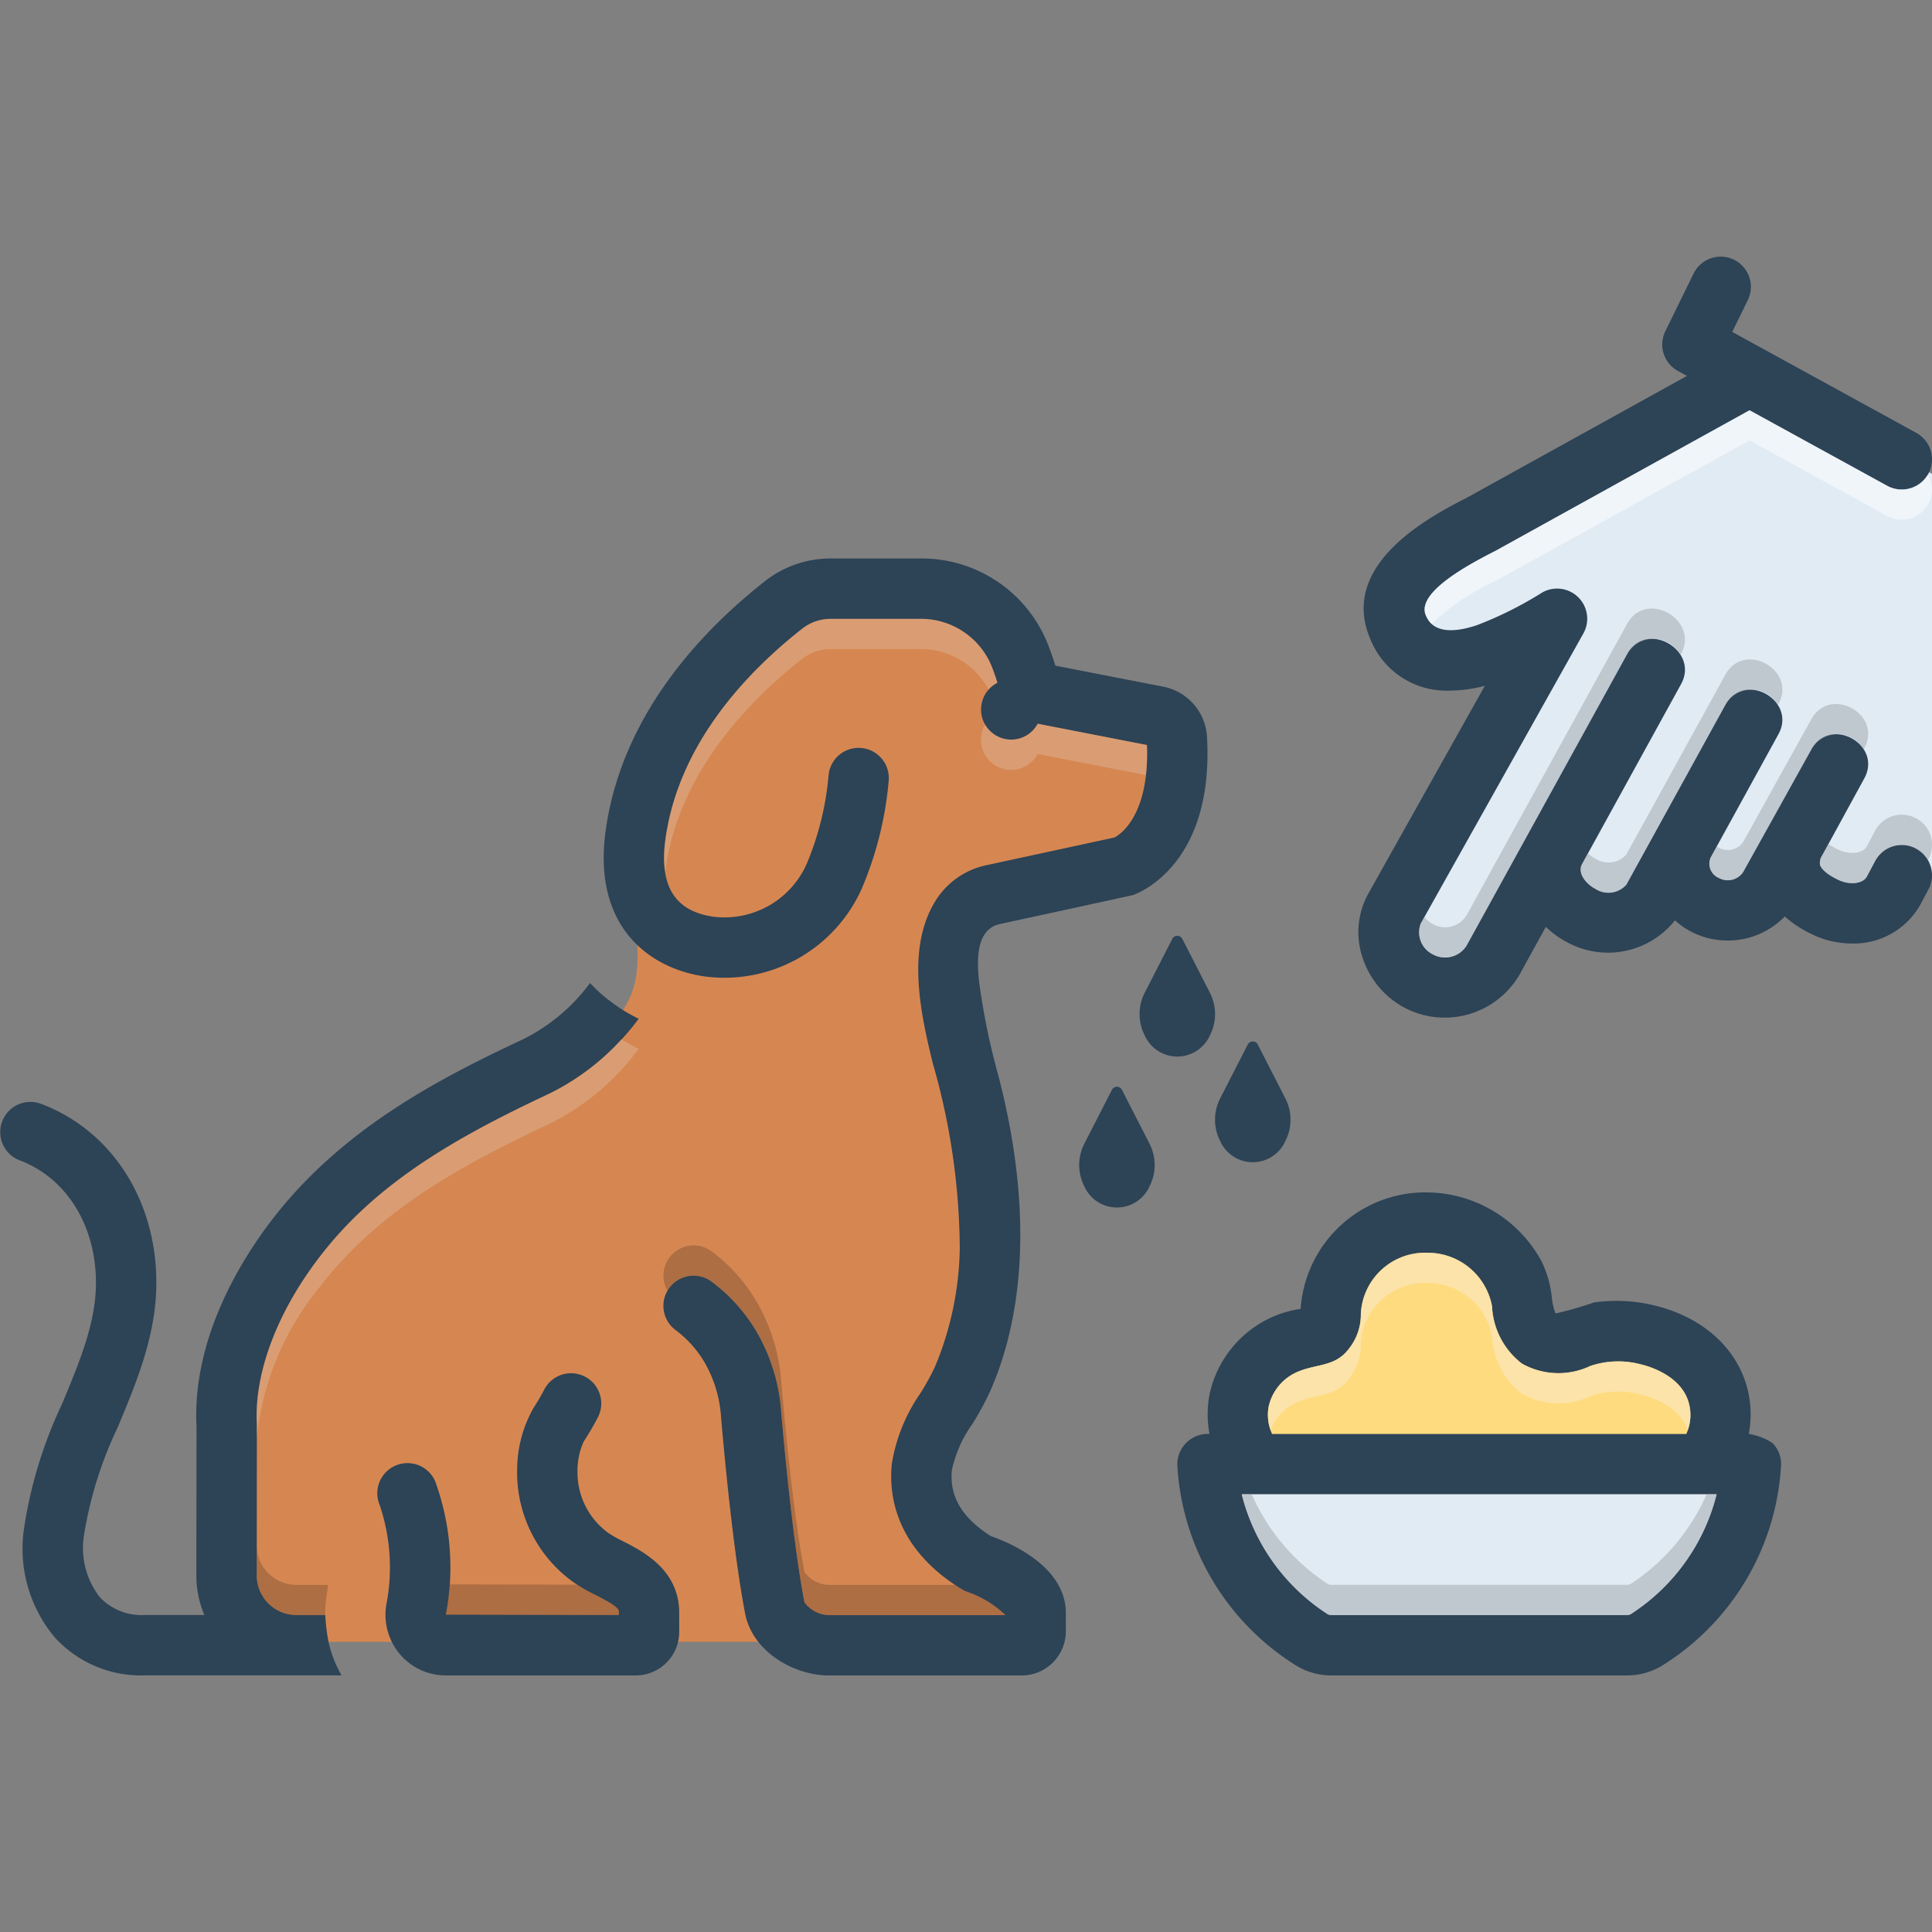
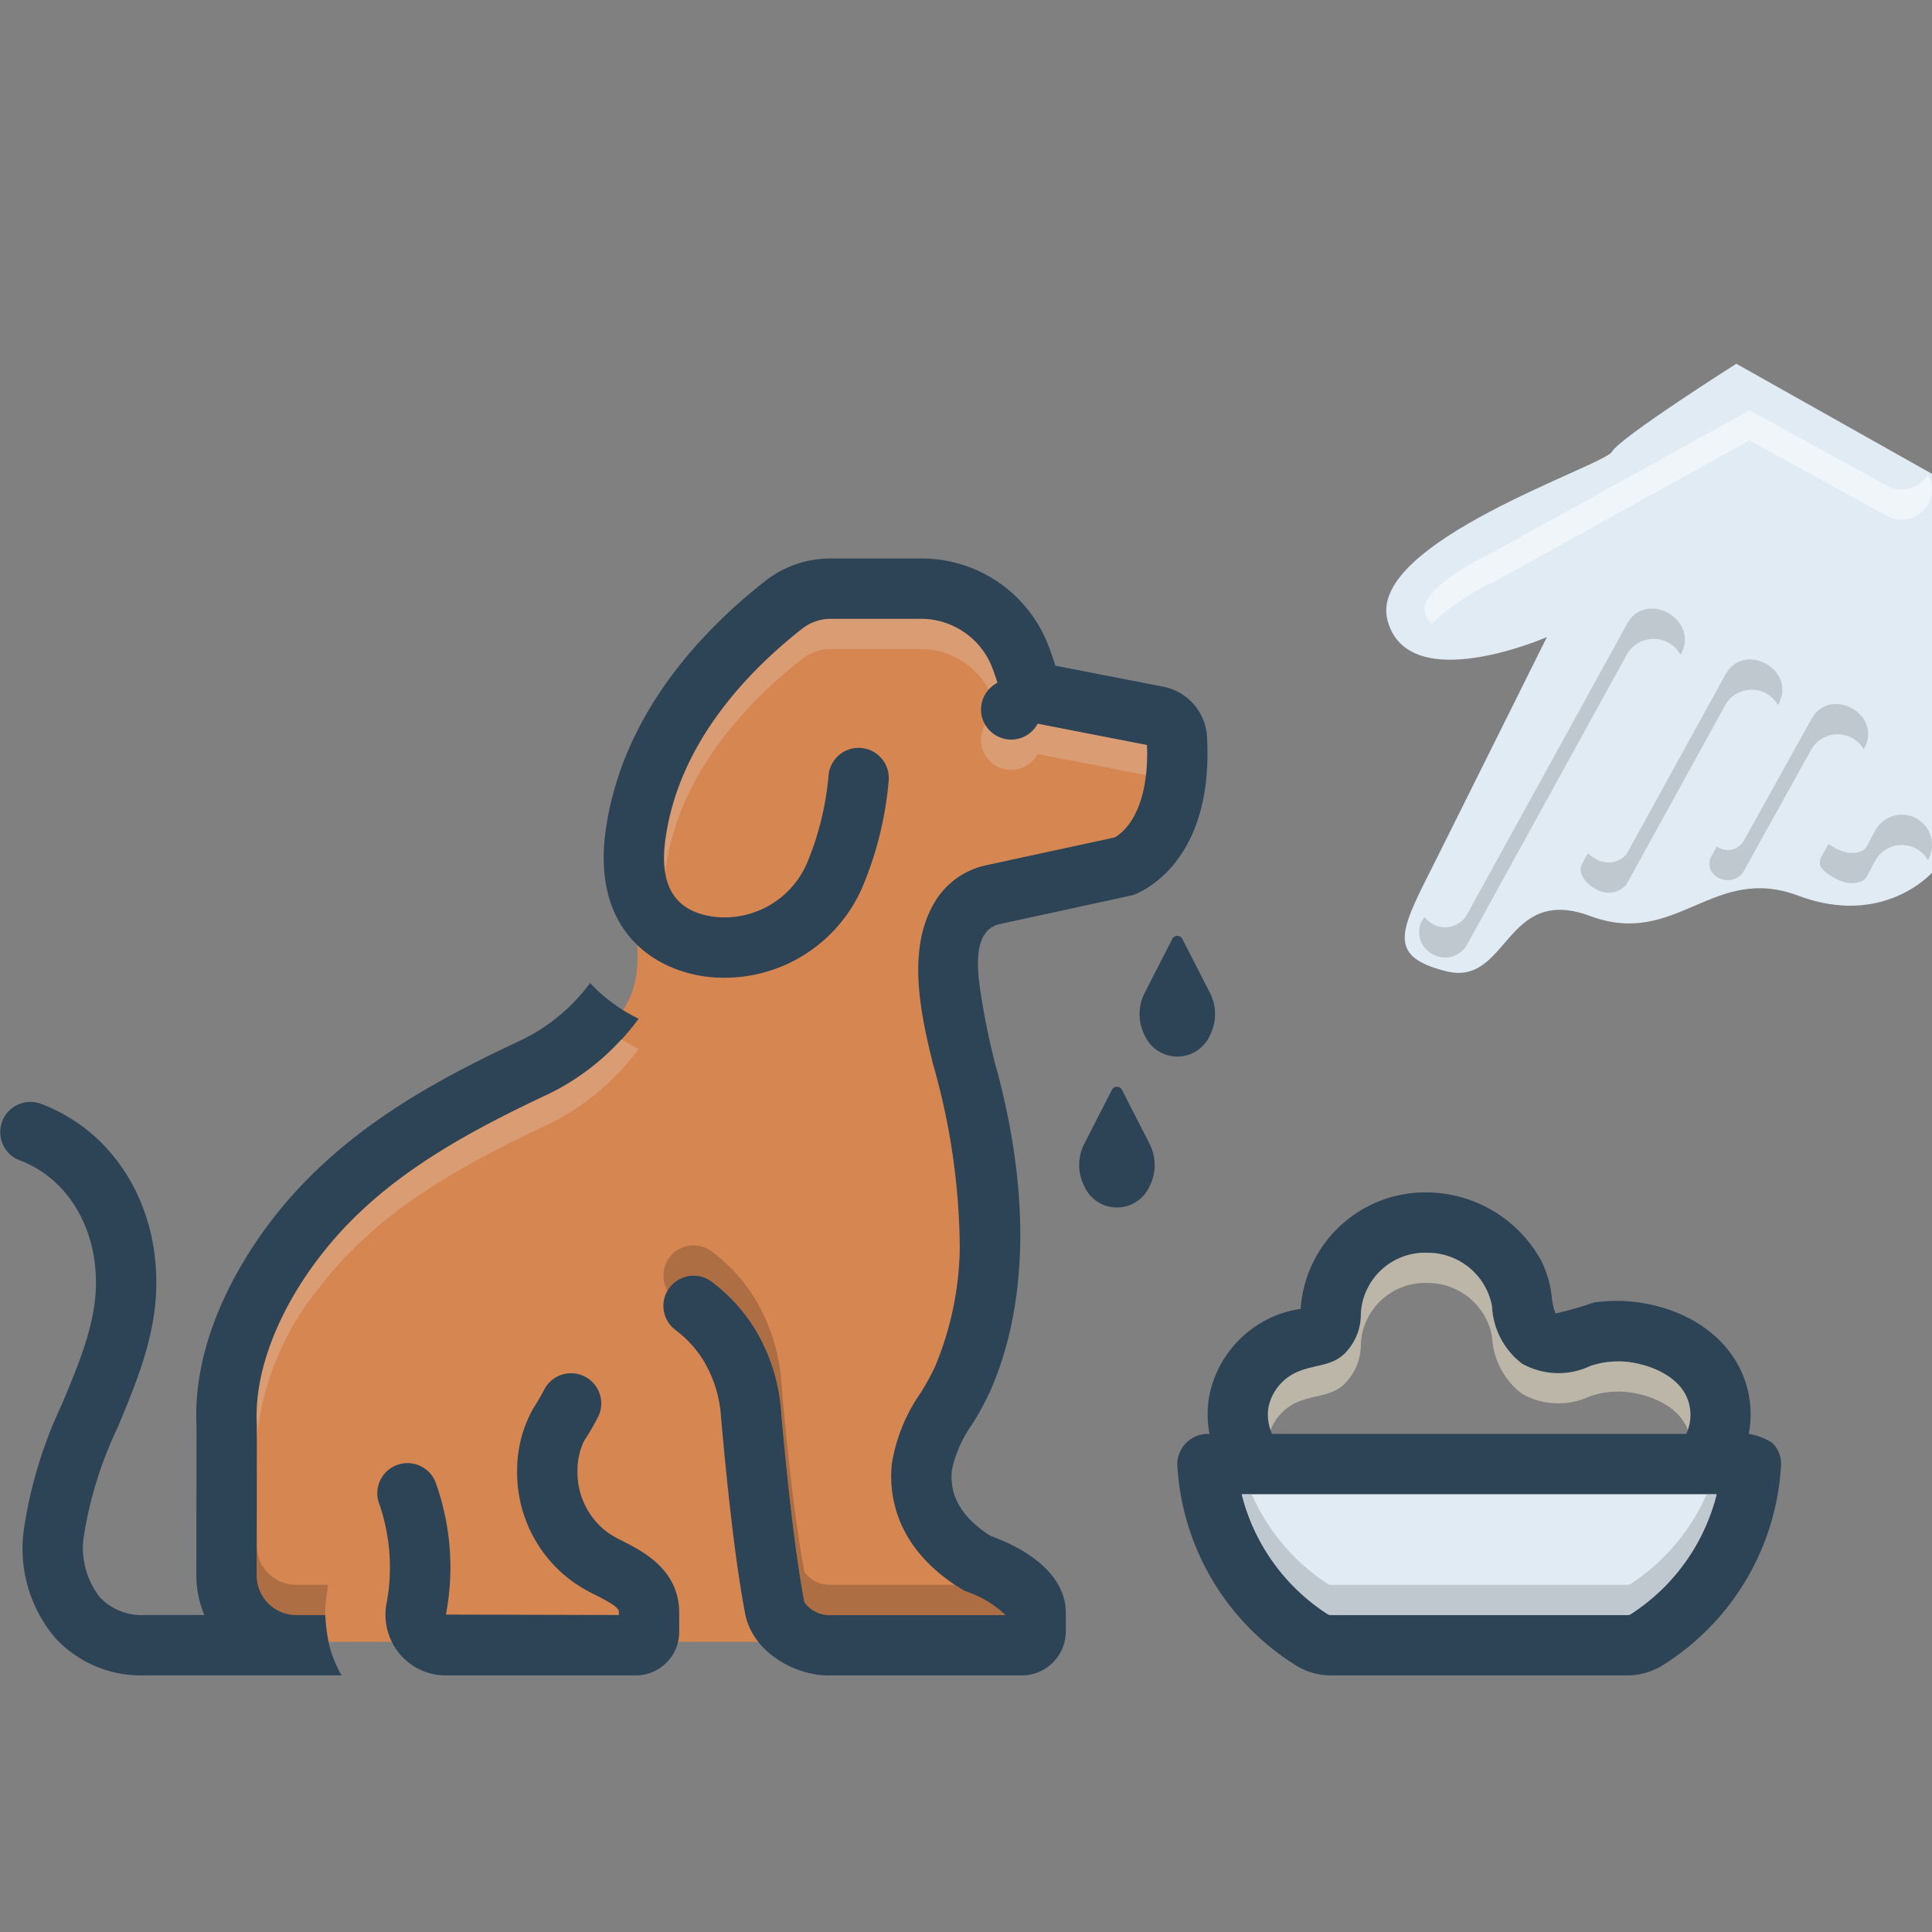
<svg xmlns="http://www.w3.org/2000/svg" id="Layer_1" viewBox="0 0 128 128" data-name="Layer 1">
  <rect x="0" y="0" width="128" height="128" fill="#808080" stroke="none" />
  <path d="m115.036 24.099 12.964 7.295v26.423s-3.212 3.651-8.866 1.522-8.075 3.477-13.775 1.352-5.408 4.693-9.549 3.656-2.958-2.811-.592-7.544 7.268-14.597 7.268-14.597-9.211 4.034-10.563-1.121 14.366-10.225 14.873-11.155 8.239-5.831 8.239-5.831z" fill="#e1ebf4" />
  <path d="m16.423 108.775h52.732l-2.662-4.817s-6.085-2.915-5.197-6.592 4.563-8.028 3.423-20.366-4.592-16.05 4.437-18.169 9.831-7.352 8.845-10.775-9.023 1.52-10.366-3.93-11.535-5.958-14.704-4.437a18.484 18.484 0 0 0 -10.616 14.197c-1.427 8.873 2.757 11.563-4.596 16.113s-22.189 11.208-23.324 23.69 2.028 15.085 2.028 15.085z" fill="#d68751" />
  <g fill="#2d4356">
    <path d="m65.619 101.757c-1.9-1.22-2.736-2.651-2.552-4.37a8.15 8.15 0 0 1 1.344-3.026 19.488 19.488 0 0 0 1.189-2.186c2.469-5.602 2.651-12.853.529-20.968a45.021 45.021 0 0 1 -1.024-4.599c-.22-1.427-.98-4.928 1.142-5.388.141-.031 8.734-1.894 8.801-1.915.22-.073 5.376-1.87 4.923-10.429a3.598 3.598 0 0 0 -2.873-3.376l-7.18-1.399c-.144-.474-.336-1.04-.584-1.637a8.989 8.989 0 0 0 -8.39-5.463h-5.917a7.019 7.019 0 0 0 -4.377 1.529c-4.229 3.327-9.487 8.897-10.528 16.544-.853 6.264 2.827 9.074 6.553 9.616a9.961 9.961 0 0 0 10.413-5.804 23.34 23.34 0 0 0 1.787-7.125 2 2 0 0 0 -3.978-.424 19.399 19.399 0 0 1 -1.452 5.897 5.955 5.955 0 0 1 -6.194 3.498c-2.548-.371-3.583-2.045-3.165-5.119.86-6.321 5.389-11.07 9.038-13.94a3.056 3.056 0 0 1 1.904-.672h5.917a5.067 5.067 0 0 1 4.694 2.995c.187.451.333.879.443 1.237a1.994 1.994 0 1 0 2.668 2.715l7.238 1.411c.175 4.747-1.835 5.963-2.151 6.127-1.18.255-8.42 1.822-8.442 1.827a5.231 5.231 0 0 0 -3.441 2.411c-1.912 3.117-.963 7.439-.146 10.752a45.068 45.068 0 0 1 1.779 12.216 21.104 21.104 0 0 1 -1.648 7.872 16.166 16.166 0 0 1 -.956 1.736 11.365 11.365 0 0 0 -1.894 4.664c-.206 1.924.122 5.564 4.626 8.324a1.977 1.977 0 0 0 .44.201 7.025 7.025 0 0 1 2.46 1.514h-11.712a2.047 2.047 0 0 1 -1.608-.853c-.743-3.882-1.325-10.132-1.541-12.639a12.243 12.243 0 0 0 -1.645-5.308 11.24 11.24 0 0 0 -2.973-3.3 2 2 0 0 0 -2.367 3.225 7.263 7.263 0 0 1 1.912 2.136 8.289 8.289 0 0 1 1.088 3.59c.275 3.191.848 9.128 1.597 13.048.485 2.533 3.251 4.101 5.537 4.101h12.774a2.928 2.928 0 0 0 2.937-2.913l-.002-1.374c-.126-3.015-3.76-4.528-4.995-4.957z" />
    <path d="m80.162 68.593a3.096 3.096 0 0 0 0-2.815l-1.821-3.556a.373.373 0 0 0 -.682 0l-1.821 3.556a3.096 3.096 0 0 0 0 2.815 2.364 2.364 0 0 0 4.323 0z" />
-     <path d="m80.838 75.593a2.364 2.364 0 0 0 4.323 0 3.096 3.096 0 0 0 0-2.815l-1.821-3.556a.373.373 0 0 0 -.682 0l-1.821 3.556a3.096 3.096 0 0 0 0 2.815z" />
    <path d="m74.341 72.222a.373.373 0 0 0 -.682 0l-1.821 3.556a3.096 3.096 0 0 0 0 2.815 2.364 2.364 0 0 0 4.323 0 3.096 3.096 0 0 0 0-2.815z" />
    <path d="m117.44 95.61a4.057 4.057 0 0 0 -1.58-.61 6.905 6.905 0 0 0 -.04-2.79c-.63-2.81-2.96-4.95-6.25-5.73a10.689 10.689 0 0 0 -3.96-.19 23.351 23.351 0 0 1 -2.55.73 3.822 3.822 0 0 1 -.25-1.09 7.158 7.158 0 0 0 -.68-2.37 8.724 8.724 0 0 0 -7.55-4.56 8.282 8.282 0 0 0 -8.41 7.72 6.834 6.834 0 0 0 -1.5.38 7.283 7.283 0 0 0 -4.53 5.26 7.104 7.104 0 0 0 -.01 2.64h-.13a2.021 2.021 0 0 0 -2 2.07 16.735 16.735 0 0 0 7.72 13.18 4.45 4.45 0 0 0 2.52.75h19.52a4.45 4.45 0 0 0 2.52-.75 16.735 16.735 0 0 0 7.72-13.18 1.988 1.988 0 0 0 -.56-1.46zm-33.38-2.46a3.284 3.284 0 0 1 2.05-2.32c1.21-.47 2.37-.31 3.24-1.45a3.639 3.639 0 0 0 .81-2.35 4.262 4.262 0 0 1 4.44-4.03 4.333 4.333 0 0 1 4.25 3.54 5.078 5.078 0 0 0 1.98 3.8 4.922 4.922 0 0 0 4.53.16 5.793 5.793 0 0 1 3.3-.12c.66.15 2.84.81 3.26 2.7a2.995 2.995 0 0 1 -.2 1.92h-27.44a2.999 2.999 0 0 1 -.22-1.85zm23.98 13.79a.503.503 0 0 1 -.28.06h-19.52a.503.503 0 0 1 -.28-.06 13.28 13.28 0 0 1 -5.69-7.94h31.46a13.28 13.28 0 0 1 -5.69 7.94z" />
  </g>
-   <path d="m111.72 95h-27.44a2.999 2.999 0 0 1 -.22-1.85 3.284 3.284 0 0 1 2.05-2.32c1.21-.47 2.37-.31 3.24-1.45a3.639 3.639 0 0 0 .81-2.35 4.262 4.262 0 0 1 4.44-4.03 4.333 4.333 0 0 1 4.25 3.54 5.078 5.078 0 0 0 1.98 3.8 4.922 4.922 0 0 0 4.53.16 5.793 5.793 0 0 1 3.3-.12c.66.15 2.84.81 3.26 2.7a2.995 2.995 0 0 1 -.2 1.92z" fill="#ffdb80" />
  <path d="m113.73 99a13.28 13.28 0 0 1 -5.69 7.94.503.503 0 0 1 -.28.06h-19.52a.503.503 0 0 1 -.28-.06 13.28 13.28 0 0 1 -5.69-7.94z" fill="#e1ebf4" />
-   <path d="m126.939 56.215a2 2 0 0 0 -2.705.826l-.553 1.038c-.261.474-1.118.576-1.868.224-.992-.464-1.192-.878-1.23-.993a.872.872 0 0 1 .137-.628l2.792-5.106c1.235-2.258-2.266-4.187-3.51-1.919l-4.517 8.123a1.226 1.226 0 0 1 -1.62.38 1.02 1.02 0 0 1 -.528-1.347l4.491-8.174c1.228-2.236-2.265-4.217-3.521-1.937l-6.555 11.905a1.581 1.581 0 0 1 -2.06.279c-.537-.276-1.228-.999-.869-1.652l6.551-11.906c1.24-2.253-2.303-4.297-3.572-1.994l-10.637 19.315a1.68 1.68 0 0 1 -2.225.586 1.625 1.625 0 0 1 -.807-2.058l10.771-19.211a1.997 1.997 0 0 0 -2.728-2.711 24.581 24.581 0 0 1 -4.351 2.174c-2.688.886-3.194-.282-3.361-.666-.674-1.56 3.133-3.509 4.623-4.272l16.825-9.31 9.127 5.007a2 2 0 0 0 1.924-3.507l-12.198-6.692 1.032-2.105a2 2 0 0 0 -3.592-1.761l-1.873 3.821a2 2 0 0 0 .834 2.634l.598.328-14.556 8.056c-2.346 1.201-8.575 4.39-6.415 9.39a5.433 5.433 0 0 0 5.279 3.402 9.134 9.134 0 0 0 2.303-.319l-7.738 13.801a5.27 5.27 0 0 0 -.396 4.107 5.795 5.795 0 0 0 2.862 3.447 5.734 5.734 0 0 0 7.565-2.209l1.747-3.173a6.078 6.078 0 0 0 1.451 1.039 5.664 5.664 0 0 0 7.105-1.471 5.141 5.141 0 0 0 3.501 1.334 5.217 5.217 0 0 0 3.771-1.593 7.6 7.6 0 0 0 1.873 1.213 6.068 6.068 0 0 0 2.572.58 5.06 5.06 0 0 0 4.507-2.516l.57-1.069a2 2 0 0 0 -.826-2.705z" fill="#2d4356" />
  <path d="m21.829 109.059a11.53 11.53 0 0 1 -.277-2.059h-1.981a2.625 2.625 0 0 1 -2.561-2.605s.009-9.994.007-10.031c-.187-3.358 1.327-7.398 4.152-11.084 3.667-4.781 8.72-7.776 15.18-10.802a16.354 16.354 0 0 0 5.965-4.984 11.187 11.187 0 0 1 -2.48-1.644c-.232-.204-.483-.445-.741-.721a12.351 12.351 0 0 1 -4.44 3.726c-5.635 2.639-12.034 5.96-16.658 11.991-1.99 2.596-5.276 7.818-4.975 13.68l-.01 9.864a6.623 6.623 0 0 0 .532 2.609h-3.957a3.801 3.801 0 0 1 -2.958-1.164 5.295 5.295 0 0 1 -1.068-4.085 26.119 26.119 0 0 1 2.248-7.205c1.206-2.893 2.453-5.883 2.544-9.15.159-5.65-2.843-10.466-7.647-12.268a2 2 0 0 0 -1.405 3.745c3.18 1.193 5.164 4.495 5.054 8.411-.071 2.525-1.124 5.05-2.238 7.723a29.48 29.48 0 0 0 -2.535 8.343 9.136 9.136 0 0 0 2.081 7.169 7.735 7.735 0 0 0 5.925 2.481h13.043a7.789 7.789 0 0 1 -.471-.964 8.228 8.228 0 0 1 -.327-.977z" fill="#2d4356" />
  <path d="m41.269 102.106a7.765 7.765 0 0 1 -.968-.546 4.947 4.947 0 0 1 -2.041-4.087 4.585 4.585 0 0 1 .42-1.981 18.033 18.033 0 0 0 .915-1.562 2 2 0 1 0 -3.542-1.858 13.964 13.964 0 0 1 -.712 1.218 8.344 8.344 0 0 0 -1.078 4.027 8.945 8.945 0 0 0 3.624 7.433 10.392 10.392 0 0 0 1.56.918c1.044.534 1.543.846 1.554 1.099v.231l-11.459-.028a16.622 16.622 0 0 0 -.709-8.828 2 2 0 0 0 -3.672 1.587 12.919 12.919 0 0 1 .437 6.569 4.038 4.038 0 0 0 .892 3.29 3.976 3.976 0 0 0 3.042 1.413h12.633a2.884 2.884 0 0 0 2.834-2.926l-.001-1.382c-.101-2.729-2.373-3.892-3.73-4.586z" fill="#2d4356" />
  <path d="m66.08 45.23a1.999 1.999 0 0 0 -.58.46 5.088 5.088 0 0 0 -4.55-2.69h-5.92a3.066 3.066 0 0 0 -1.91.67c-3.64 2.87-8.17 7.62-9.03 13.94a1.101 1.101 0 0 0 -.02.18 7.611 7.611 0 0 1 .02-2.18c.86-6.32 5.39-11.07 9.03-13.94a3.066 3.066 0 0 1 1.91-.67h5.92a5.054 5.054 0 0 1 4.69 3 12.608 12.608 0 0 1 .44 1.23z" fill="#e5d0c3" opacity=".3" />
  <path d="m75.92 51.35-7.17-1.4a1.995 1.995 0 1 1 -3.48-1.95 1.99 1.99 0 0 0 3.48-.05l7.24 1.41a12.445 12.445 0 0 1 -.07 1.99z" fill="#e5d0c3" opacity=".3" />
  <path d="m127.75 33.39a2.016 2.016 0 0 1 -2.71.8l-9.13-5.01-16.82 9.31a15.365 15.365 0 0 0 -4.24 2.84 1.639 1.639 0 0 1 -.39-.57c-.67-1.56 3.14-3.51 4.63-4.27l16.82-9.31 9.13 5.01a2.023 2.023 0 0 0 2.69-.76 1.984 1.984 0 0 1 .02 1.96z" fill="#fff" opacity=".5" />
  <path d="m42.31 69.49a16.369 16.369 0 0 1 -5.96 4.99c-6.46 3.02-11.51 6.02-15.18 10.8a18.733 18.733 0 0 0 -4.15 9.9v-.82c-.19-3.35 1.32-7.39 4.15-11.08 3.67-4.78 8.72-7.78 15.18-10.8a15.356 15.356 0 0 0 4.81-3.63 11.66 11.66 0 0 0 1.15.64z" fill="#e5d0c3" opacity=".3" />
  <path d="m66.62 107h-11.72a2.033 2.033 0 0 1 -1.6-.85c-.75-3.89-1.33-10.13-1.54-12.64a12.37 12.37 0 0 0 -1.65-5.31 11.254 11.254 0 0 0 -2.97-3.3 2.01 2.01 0 0 0 -2.8.43 1.177 1.177 0 0 0 -.11.19 1.999 1.999 0 0 1 2.91-2.62 11.254 11.254 0 0 1 2.97 3.3 12.37 12.37 0 0 1 1.65 5.31c.21 2.51.79 8.75 1.54 12.64a2.033 2.033 0 0 0 1.6.85h8.38c.14.1.29.2.44.29a1.966 1.966 0 0 0 .44.2 7.047 7.047 0 0 1 2.46 1.51z" fill="#72492d" opacity=".4" />
  <path d="m113.73 99a13.28 13.28 0 0 1 -5.69 7.94.503.503 0 0 1 -.28.06h-19.52a.503.503 0 0 1 -.28-.06 13.28 13.28 0 0 1 -5.69-7.94h.66a13.704 13.704 0 0 0 5.03 5.94.503.503 0 0 0 .28.06h19.52a.503.503 0 0 0 .28-.06 13.704 13.704 0 0 0 5.03-5.94z" fill="#9fa5aa" opacity=".5" />
  <path d="m111.82 94.74c-.59-1.63-2.54-2.22-3.16-2.36a5.793 5.793 0 0 0 -3.3.12 4.922 4.922 0 0 1 -4.53-.16 5.079 5.079 0 0 1 -1.98-3.8 4.333 4.333 0 0 0 -4.25-3.54 4.262 4.262 0 0 0 -4.44 4.03 3.639 3.639 0 0 1 -.81 2.35c-.87 1.14-2.03.98-3.24 1.45a3.321 3.321 0 0 0 -1.93 1.92 2.992 2.992 0 0 1 -.12-1.6 3.284 3.284 0 0 1 2.05-2.32c1.21-.47 2.37-.31 3.24-1.45a3.639 3.639 0 0 0 .81-2.35 4.262 4.262 0 0 1 4.44-4.03 4.333 4.333 0 0 1 4.25 3.54 5.079 5.079 0 0 0 1.98 3.8 4.922 4.922 0 0 0 4.53.16 5.793 5.793 0 0 1 3.3-.12c.66.15 2.84.81 3.26 2.7a2.919 2.919 0 0 1 -.1 1.66z" fill="#f9edd2" opacity=".5" />
  <path d="m127.77 56.92-.04.07a1.954 1.954 0 0 0 -.79-.77 2.006 2.006 0 0 0 -2.71.82l-.55 1.04c-.26.47-1.12.57-1.87.22-.99-.46-1.19-.88-1.23-.99a.895.895 0 0 1 .14-.63s.17-.3.42-.76a4.308 4.308 0 0 0 .67.38c.75.35 1.61.25 1.87-.22l.55-1.04a2.004 2.004 0 0 1 3.54 1.88z" fill="#9fa5aa" opacity=".5" />
  <path d="m123.51 49.58-.03.06a2.012 2.012 0 0 0 -3.48.02l-4.51 8.12a1.236 1.236 0 0 1 -1.62.38 1.018 1.018 0 0 1 -.53-1.35s.15-.28.4-.73a.915.915 0 0 0 .13.08 1.236 1.236 0 0 0 1.62-.38l4.51-8.12c1.25-2.27 4.75-.34 3.51 1.92z" fill="#9fa5aa" opacity=".5" />
  <path d="m117.83 46.64s-.01.02-.04.07a2.004 2.004 0 0 0 -3.48-.01l-6.56 11.91a1.58 1.58 0 0 1 -2.06.27c-.53-.27-1.23-.99-.87-1.65 0 0 .14-.26.38-.7a2.129 2.129 0 0 0 .49.35 1.58 1.58 0 0 0 2.06-.27l6.56-11.91c1.25-2.28 4.75-.3 3.52 1.94z" fill="#9fa5aa" opacity=".5" />
  <path d="m111.37 43.33a.531.531 0 0 1 -.03.05 2.041 2.041 0 0 0 -3.54-.05l-10.64 19.32a1.672 1.672 0 0 1 -2.22.58 1.638 1.638 0 0 1 -.81-2.06s.08-.15.24-.42a1.85 1.85 0 0 0 .57.48 1.672 1.672 0 0 0 2.22-.58l10.64-19.32c1.27-2.3 4.81-.26 3.57 2z" fill="#9fa5aa" opacity=".5" />
-   <path d="m41 106.77v.23l-11.46-.03a18.91 18.91 0 0 0 .23-2l8.47.02a13.254 13.254 0 0 0 1.21.68c1.04.53 1.54.84 1.55 1.1z" fill="#72492d" opacity=".4" />
  <path d="m21.549 107.32a8.089 8.089 0 0 1 .105-1.694c.037-.218.057-.42.08-.625h-2.165a2.629 2.629 0 0 1 -2.56-2.5v1.9a2.626 2.626 0 0 0 2.56 2.6h1.98c-.025 0-.02.131-.001.32z" fill="#72492d" opacity=".4" />
</svg>